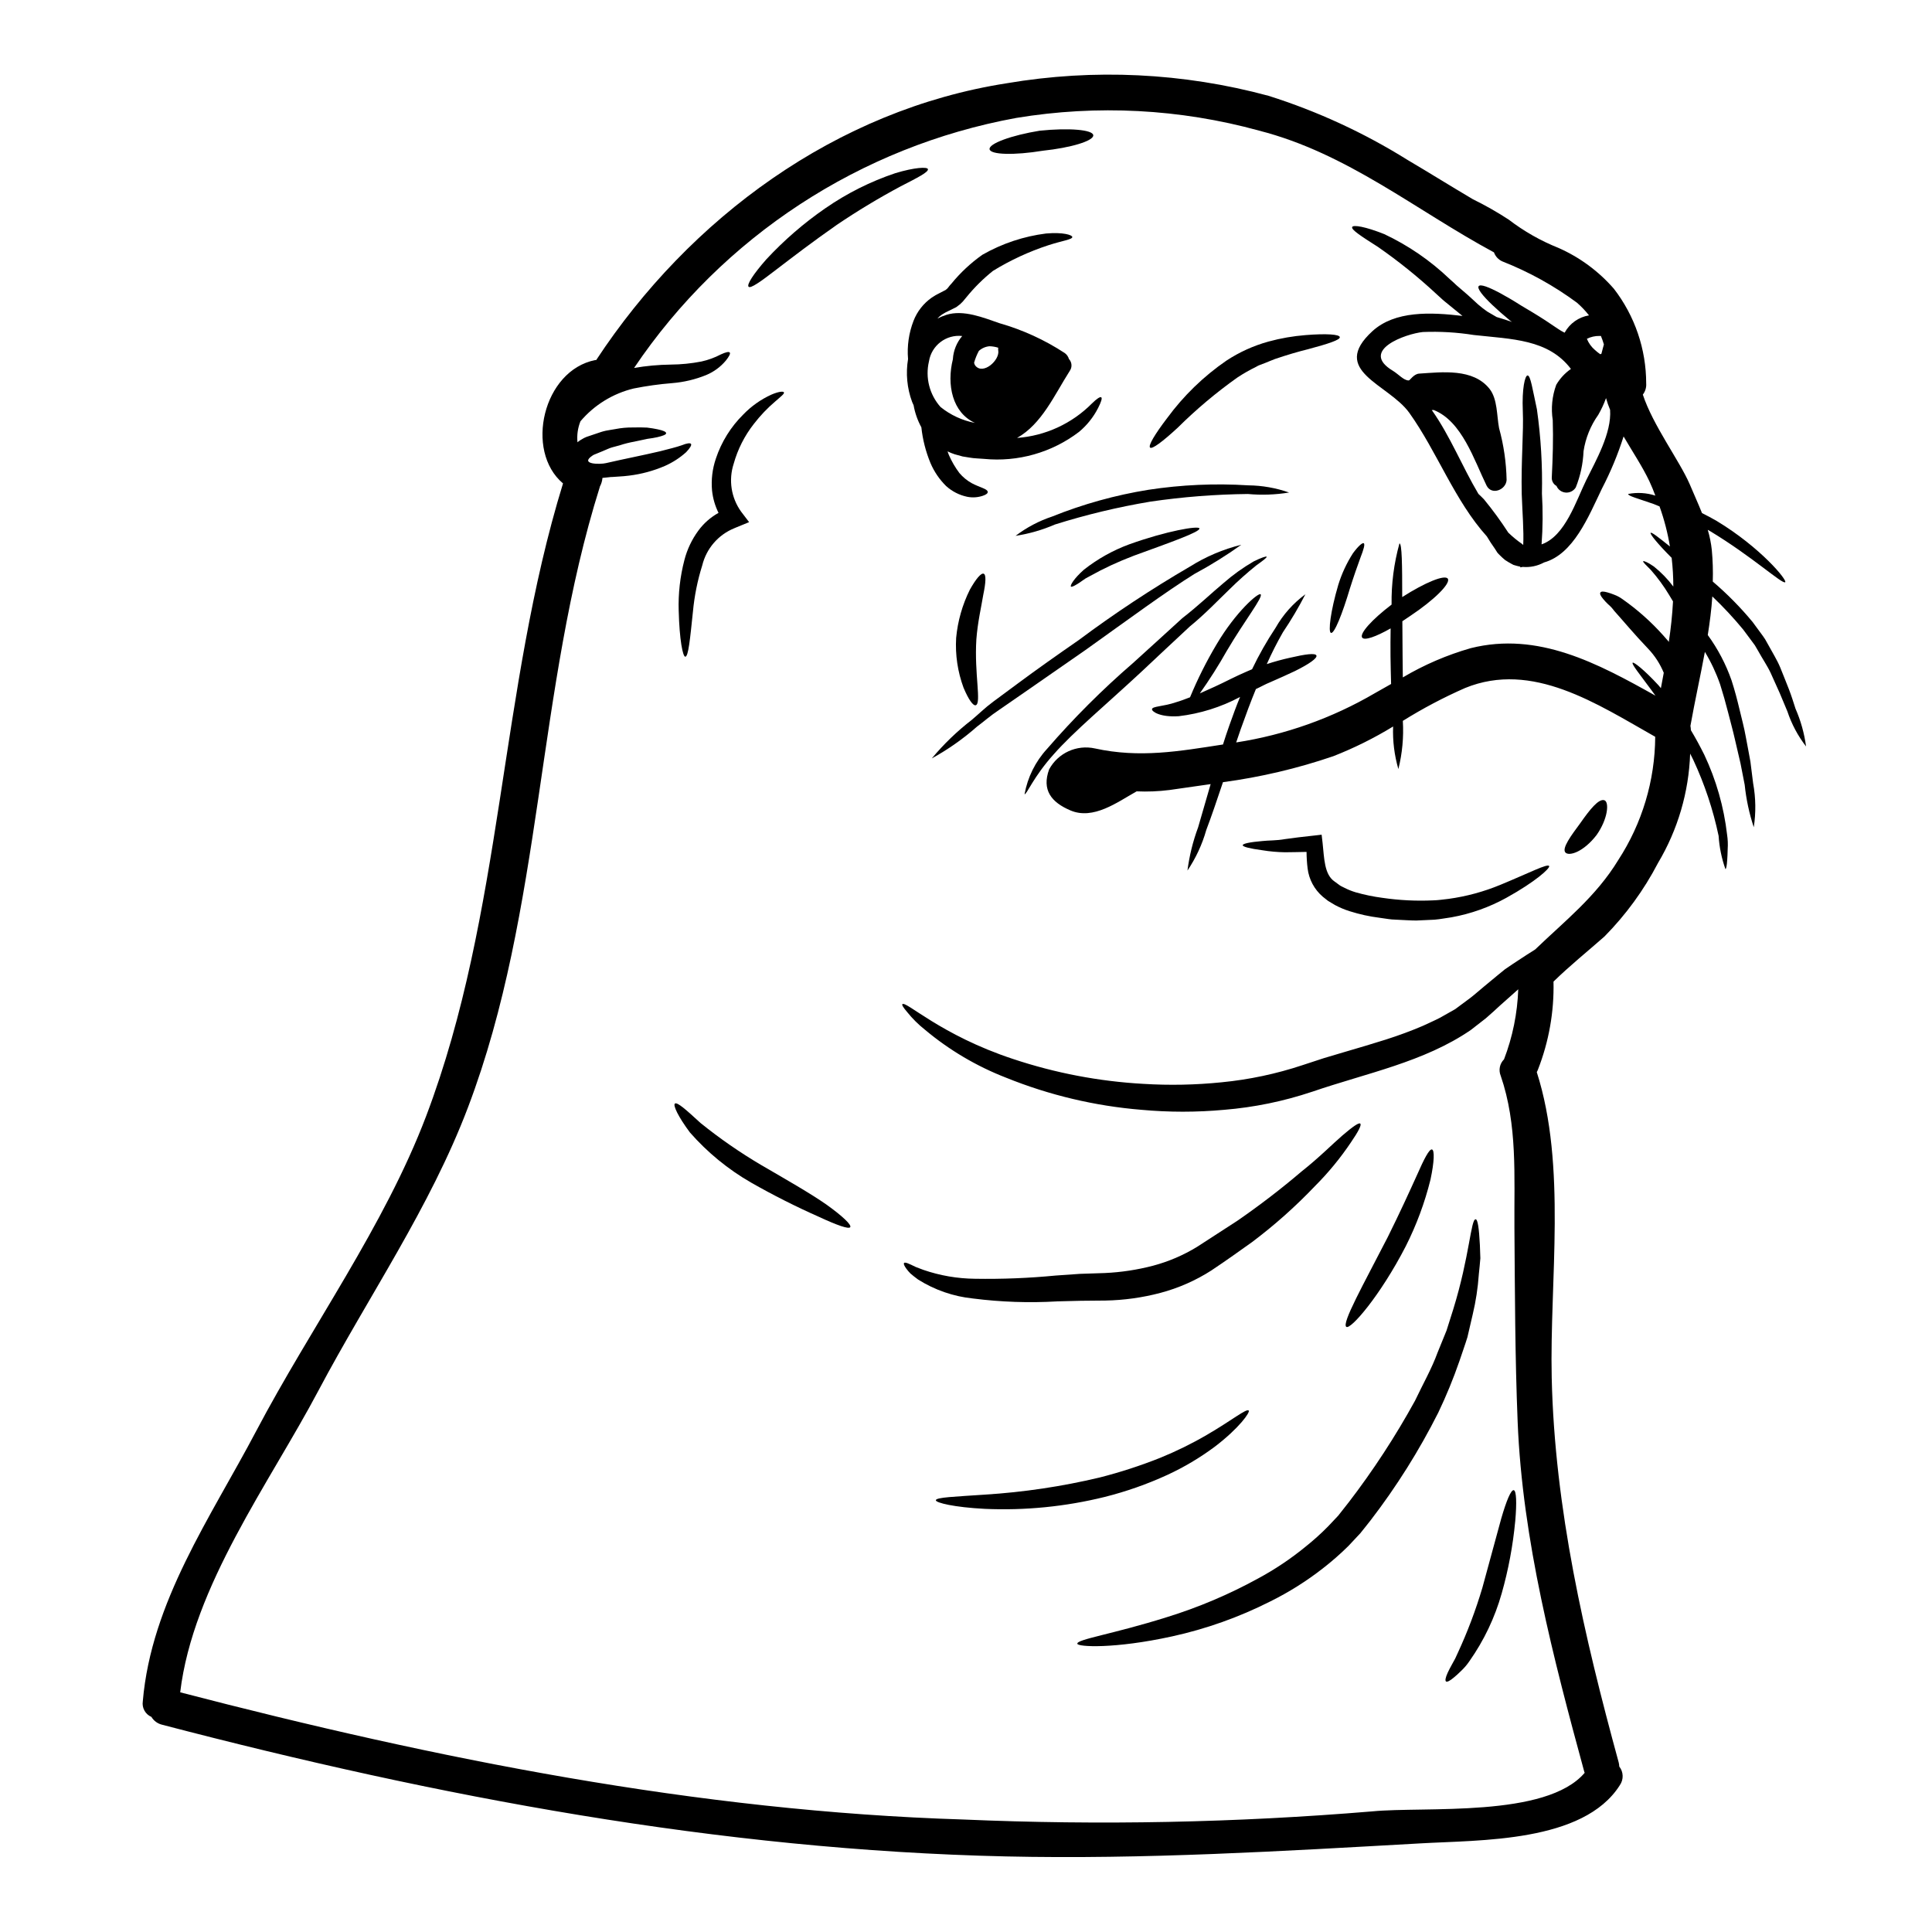
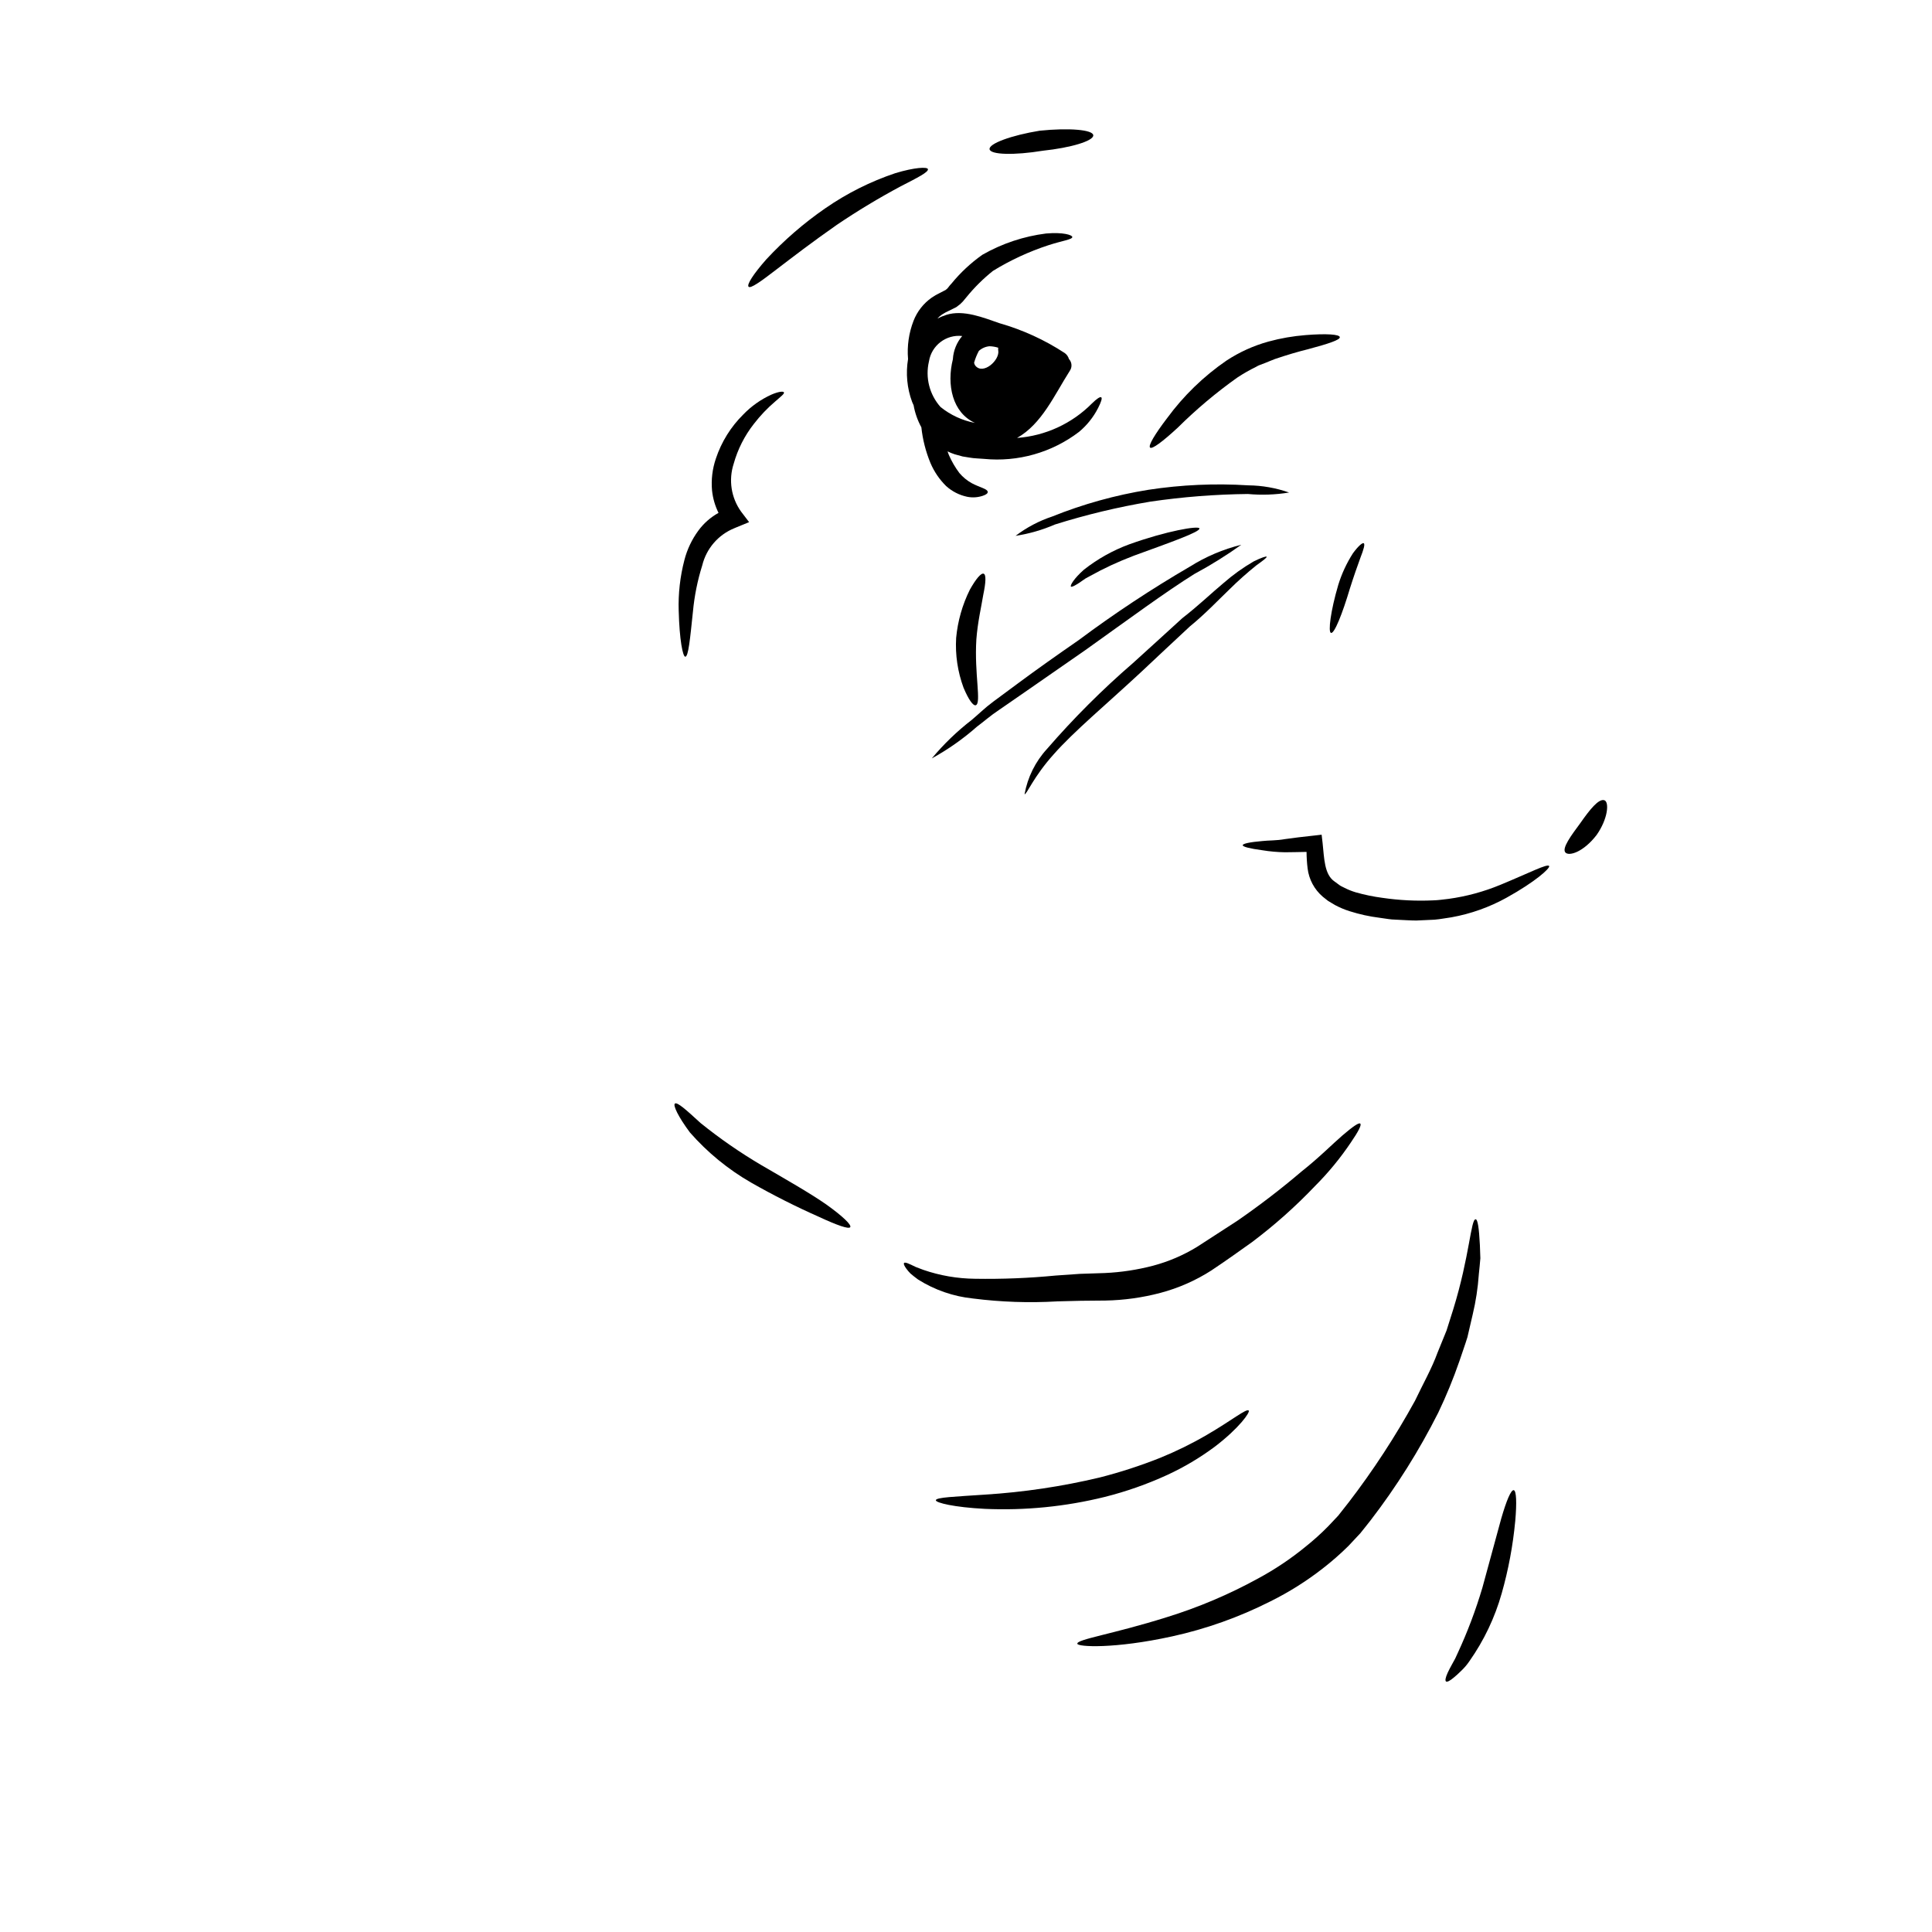
<svg xmlns="http://www.w3.org/2000/svg" fill="#000000" width="800px" height="800px" version="1.1" viewBox="144 144 512 512">
  <g>
-     <path d="m619.8 331.74c1.414 3.211 2.363 6.602 2.824 10.078-2.16-2.793-3.832-5.934-4.945-9.285-0.602-1.488-1.301-3.106-2.027-4.844-0.758-1.68-1.574-3.488-2.41-5.356-0.887-1.902-2.184-3.766-3.293-5.797l-0.887-1.52-0.984-1.332c-0.695-0.918-1.395-1.902-2.121-2.852-2.547-3.086-5.277-6.019-8.176-8.777-0.219 3.422-0.664 6.809-1.203 10.234 2.672 3.672 4.797 7.719 6.297 12.004 0.891 2.754 1.523 5.231 2.121 7.734 0.598 2.504 1.234 4.844 1.648 7.191s0.887 4.531 1.234 6.621c0.25 2.09 0.508 4.023 0.727 5.797h0.004c0.695 3.828 0.75 7.75 0.16 11.594-1.203-3.648-2.012-7.418-2.406-11.242-0.352-1.742-0.695-3.644-1.109-5.672-0.477-1.996-0.984-4.152-1.488-6.398-0.504-2.246-1.18-4.656-1.805-7.129-0.625-2.473-1.363-5.07-2.125-7.477l-0.004-0.004c-1.039-2.981-2.387-5.848-4.019-8.555-1.203 6.527-2.66 13.02-3.832 19.609h-0.004c0.074 0.379 0.117 0.762 0.125 1.145 1.234 2.059 2.41 4.215 3.543 6.496v-0.004c3.16 6.688 5.203 13.848 6.051 21.195 0.191 1.258 0.246 2.535 0.16 3.805-0.031 1.141-0.062 2.09-0.129 2.883-0.094 1.574-0.285 2.441-0.473 2.441v-0.004c-1.004-2.836-1.613-5.801-1.805-8.805-1.461-6.953-3.715-13.715-6.719-20.152-0.25-0.539-0.535-1.105-0.824-1.645-0.348 10.227-3.281 20.199-8.52 28.988-3.731 7.168-8.516 13.734-14.195 19.484-4.531 3.992-9.188 7.731-13.496 11.945 0.184 7.969-1.219 15.891-4.121 23.316-0.086 0.23-0.191 0.453-0.316 0.664 7.981 24.934 3.391 55.254 3.961 80.98 0.789 34.785 8.617 68.527 17.742 101.94 0.098 0.363 0.152 0.734 0.16 1.109 1.137 1.434 1.199 3.441 0.156 4.945-9.664 15.273-37.133 14.508-52.906 15.43-36.656 2.059-73.059 4.273-109.82 3.453-75.848-1.707-150.43-15.777-223.64-34.914-1.164-0.289-2.168-1.027-2.785-2.059-1.613-0.691-2.551-2.387-2.285-4.121 2.25-26.422 17.965-48.691 30.035-71.602 14.512-27.551 33.996-54.367 45.051-83.484 20.469-53.988 19.355-112.75 36.277-167.68-10.234-8.617-5.293-29.969 8.555-32.695l0.238 0.004c24.75-37.648 63.652-66.324 108.8-73.355 23.094-3.926 46.77-2.789 69.383 3.328 12.938 4.09 25.305 9.797 36.816 16.98 5.797 3.422 11.531 7.004 17.32 10.422 3.285 1.609 6.469 3.418 9.531 5.422 4.019 3.082 8.445 5.598 13.152 7.477 5.637 2.488 10.656 6.188 14.699 10.836 5.543 7.18 8.551 15.992 8.555 25.062 0.086 1.066-0.23 2.129-0.887 2.981 2.66 8.109 9.695 17.488 12.387 23.668 1.078 2.566 2.246 5.117 3.293 7.731 1.266 0.633 2.535 1.301 3.801 2.027 11.754 7.086 18.848 15.777 18.246 16.285-0.695 0.664-8.617-6.715-19.898-13.527-0.219-0.125-0.395-0.219-0.633-0.352l0.004-0.004c0.523 1.75 0.883 3.543 1.078 5.356 0.258 2.781 0.344 5.574 0.254 8.363 3.82 3.258 7.352 6.84 10.551 10.707 0.758 1.016 1.488 2.031 2.215 3.012 0.395 0.539 0.695 0.922 1.109 1.574l0.855 1.52c1.109 2.059 2.312 3.938 3.148 5.957 0.836 2.019 1.574 3.961 2.312 5.797 0.699 1.812 1.207 3.492 1.711 5.043zm-32.445-28.383c-0.352-0.57-0.695-1.141-1.016-1.68v-0.004c-1.402-2.336-3.016-4.539-4.812-6.586-1.363-1.395-2.215-2.152-2.059-2.363 0.125-0.125 1.18 0.254 2.816 1.398 1.938 1.551 3.676 3.336 5.164 5.32-0.004-2.543-0.152-5.078-0.441-7.606-3.797-3.801-5.797-6.336-5.574-6.621 0.223-0.285 2.09 1.18 5.117 3.609-0.598-3.617-1.52-7.172-2.758-10.625-0.539-0.223-1.141-0.477-1.648-0.664-4.086-1.426-6.781-2.125-6.652-2.629v-0.004c2.398-0.461 4.871-0.309 7.191 0.441-0.445-1.234-0.984-2.504-1.574-3.801-1.871-3.938-4.5-7.871-6.84-11.879-1.512 4.762-3.43 9.383-5.734 13.812-3.613 7.543-7.574 17.395-15.352 19.582-1.723 0.938-3.684 1.352-5.641 1.18l-0.664 0.125 0.031-0.188c-0.621-0.121-1.234-0.281-1.84-0.477-0.75-0.379-1.48-0.805-2.184-1.27-0.473-0.387-0.93-0.801-1.359-1.234l-0.383-0.383-0.316-0.348c-0.031-0.062-0.16-0.254-0.16-0.254l-0.504-0.789c-0.789-1.105-1.492-2.184-2.125-3.262-8.555-9.473-13.18-22.434-20.562-32.758-5.543-7.699-21.289-11.086-9.758-21.648 5.957-5.418 15.352-5.039 23.855-4.027-1.613-1.301-3.231-2.629-4.973-4.055h0.004c-0.094-0.062-0.18-0.137-0.258-0.219-0.602-0.539-1.203-1.078-1.805-1.648-4.824-4.473-9.953-8.602-15.352-12.355-4.371-2.785-7.195-4.594-6.844-5.289 0.285-0.633 3.516-0.098 8.457 1.871v-0.004c6.394 3.004 12.258 7.027 17.363 11.91 0.633 0.539 1.234 1.109 1.84 1.68 1.012 0.855 1.996 1.707 2.945 2.535s1.805 1.676 2.695 2.469h-0.004c0.793 0.688 1.617 1.332 2.473 1.934 0.887 0.508 1.707 0.984 2.5 1.461 1.461 0.441 2.82 0.855 4.09 1.301v-0.004c-0.152-0.117-0.312-0.223-0.477-0.316-1.84-1.52-3.453-2.945-4.75-4.18-2.629-2.504-4.059-4.371-3.613-4.977 0.445-0.602 2.598 0.188 5.797 1.902 1.574 0.855 3.422 1.934 5.453 3.231 1.996 1.18 4.18 2.473 6.43 3.938 1.105 0.758 2.215 1.488 3.262 2.188 0.582 0.402 1.195 0.762 1.836 1.074 0-0.031 0.031-0.031 0.031-0.062 1.34-2.414 3.707-4.082 6.43-4.531-0.957-1.219-2.027-2.344-3.195-3.359-6.074-4.488-12.711-8.164-19.738-10.93-1.055-0.453-1.867-1.328-2.254-2.406-20.812-11.215-38.871-26.297-62.289-32.273l0.004-0.004c-20.941-5.754-42.879-6.898-64.305-3.352-41.305 7.543-77.82 31.434-101.29 66.258 3.203-0.551 6.445-0.848 9.695-0.891 2.746-0.02 5.481-0.293 8.176-0.82 1.781-0.395 3.5-1.023 5.117-1.871 1.301-0.602 2.121-0.789 2.363-0.508 0.238 0.281-0.156 1.047-1.043 2.156h-0.004c-1.395 1.66-3.164 2.965-5.164 3.801-2.887 1.18-5.941 1.906-9.051 2.156-3.426 0.273-6.828 0.75-10.199 1.422-5.5 1.328-10.438 4.371-14.098 8.684-0.711 1.766-0.98 3.68-0.789 5.574 0.223-0.195 0.457-0.375 0.703-0.535l0.758-0.445 0.395-0.219 0.094-0.035 0.352-0.156 0.156-0.062c0.859-0.285 1.711-0.57 2.535-0.855 0.824-0.285 1.617-0.57 2.504-0.758 0.887-0.188 1.773-0.289 2.598-0.445v-0.004c1.523-0.297 3.074-0.434 4.625-0.414 1.363-0.031 2.629-0.031 3.707 0.031 1.078 0.129 2.027 0.289 2.754 0.445 1.523 0.316 2.312 0.664 2.312 1.047 0 0.383-0.855 0.695-2.312 1.043-0.727 0.16-1.613 0.32-2.629 0.445-1.012 0.219-2.152 0.477-3.422 0.727l0.004 0.004c-1.336 0.23-2.652 0.559-3.938 0.984-0.664 0.188-1.395 0.395-2.09 0.566-0.762 0.223-1.574 0.633-2.363 0.953-0.789 0.32-1.617 0.664-2.473 1.016l0.004-0.004c-0.082 0.059-0.168 0.109-0.254 0.16-3.644 2.41 2.059 2.41 3.543 2.027 4.785-1.109 9.602-2.027 14.352-3.148 2.473-0.633 4.277-1.078 5.703-1.574 1.398-0.57 2.281-0.664 2.473-0.352 0.188 0.316-0.25 1.078-1.301 2.184-1.676 1.504-3.578 2.734-5.641 3.644-3.027 1.305-6.227 2.168-9.5 2.566-0.922 0.094-1.84 0.219-2.82 0.25l-1.457 0.098-0.004 0.004c-0.41 0-0.824 0.031-1.234 0.094-0.508 0.062-1.016 0.094-1.52 0.156-0.062 0.789-0.289 1.555-0.664 2.254-0.031 0.031-0.031 0.062-0.031 0.125-16.891 53.637-14.957 111.78-34.949 164.46-10.07 26.551-26.328 49.965-39.602 74.992-12.988 24.555-33.297 51.832-36.656 80 67.828 17.645 137.25 31.523 207.52 33.707 36.129 1.566 72.32 0.848 108.36-2.152 13.973-1.367 46.098 1.801 56.332-10.234l-0.098-0.191c-8.203-30.125-16.41-61.43-17.676-92.797-0.695-17.109-0.727-34.34-0.855-51.453-0.098-13.621 0.855-27.246-3.644-40.301v0.004c-0.605-1.492-0.254-3.195 0.887-4.332 2.277-5.934 3.551-12.211 3.769-18.562l-1.234 1.105c-1.18 1.047-2.344 2.094-3.543 3.148-1.234 1.141-2.504 2.312-3.801 3.426-1.332 1.012-2.629 2.059-3.992 3.106-12.422 8.52-27.625 11.414-42.074 16.379l-0.004-0.004c-7.539 2.527-15.359 4.133-23.285 4.781-7.293 0.668-14.629 0.668-21.922 0-12.328-1.008-24.434-3.883-35.898-8.52-7.793-3.027-15.039-7.309-21.445-12.676-1.758-1.391-3.356-2.973-4.758-4.723-1.012-1.18-1.426-1.871-1.266-2.059 0.891-1.047 10.141 8.176 29.34 14.508 11.168 3.723 22.781 5.938 34.535 6.594 6.906 0.426 13.832 0.289 20.719-0.414 7.316-0.707 14.531-2.238 21.508-4.562 1.871-0.633 3.769-1.234 5.609-1.84 1.902-0.57 3.769-1.141 5.641-1.676 3.672-1.078 7.254-2.125 10.738-3.234 3.484-1.109 6.719-2.309 9.84-3.641 1.52-0.727 3.106-1.395 4.562-2.156 1.363-0.758 2.691-1.52 4.023-2.277 1.363-1.016 2.723-2.027 4.055-3.012 1.266-0.98 2.41-2.027 3.613-3.008 1.203-0.98 2.473-2.062 3.676-3.043l1.871-1.523c0.695-0.473 1.363-0.918 2.059-1.395s1.332-0.887 2.027-1.332c0.57-0.395 1.18-0.758 1.742-1.141 0.727-0.441 1.426-0.887 2.152-1.363 7.824-7.539 16.094-13.969 22.02-23.699l-0.004 0.004c6.328-9.723 9.73-21.066 9.793-32.668-15.352-8.66-32.539-20.215-50.383-12.926h0.004c-5.703 2.504-11.219 5.414-16.504 8.711 0.258 4.289-0.141 8.598-1.184 12.77-1.062-3.664-1.535-7.473-1.391-11.281-5.043 3.082-10.344 5.715-15.844 7.871-9.5 3.246-19.293 5.555-29.246 6.887-1.617 4.816-3.074 9.129-4.438 12.707h0.004c-1.082 3.809-2.762 7.426-4.977 10.711 0.504-3.91 1.449-7.746 2.82-11.438 0.953-3.262 2.062-7.16 3.324-11.469-3.703 0.539-7.379 1.047-10.992 1.574v-0.004c-2.859 0.359-5.738 0.477-8.617 0.348-5.117 2.856-11.469 7.668-17.582 5.039-5.039-2.152-7.606-5.414-5.609-10.867 2.356-4.348 7.309-6.609 12.137-5.543 11.879 2.598 22.238 0.758 33.934-1.047 0.523-1.684 1.094-3.387 1.707-5.117 0.922-2.598 1.84-5.117 2.82-7.477-0.031 0-0.062 0-0.062 0.031-5.035 2.676-10.527 4.394-16.191 5.066-4.941 0.32-7.129-1.234-7.086-1.84 0.031-0.824 3.012-0.695 6.398-1.871 1.109-0.316 2.363-0.789 3.676-1.301l0.004 0.008c2-4.844 4.352-9.531 7.031-14.031 5.117-8.66 11.055-13.754 11.66-13.277 0.824 0.602-4.18 6.906-8.902 14.922h-0.004c-2.195 3.902-4.598 7.688-7.188 11.344 2.535-1.109 5.289-2.363 8.207-3.832 0.727-0.352 1.426-0.695 2.121-1.016 0.855-0.395 1.457-0.664 2.188-0.98l1.332-0.57-0.004-0.004c1.82-3.805 3.906-7.477 6.238-10.992 1.977-3.481 4.664-6.504 7.894-8.871-1.789 3.473-3.777 6.836-5.961 10.074-1.566 2.738-2.992 5.551-4.273 8.43 2.019-0.664 4.07-1.227 6.144-1.684 4.09-0.949 6.691-1.301 7.004-0.602 0.312 0.695-1.934 2.281-5.734 4.152-1.934 0.918-4.211 1.934-6.59 2.977-1.141 0.445-2.41 1.18-3.707 1.773-1.363 3.324-2.691 6.875-4.023 10.629-0.414 1.18-0.789 2.363-1.203 3.516h-0.004c12.965-2 25.43-6.43 36.75-13.051 1.426-0.789 2.856-1.617 4.309-2.441-0.062-2.363-0.125-4.785-0.156-7.316s0-5.039 0.031-7.414c-3.898 2.215-6.938 3.293-7.543 2.441-0.758-1.078 2.629-4.816 7.793-8.746l0.004-0.004c-0.082-5.477 0.621-10.941 2.09-16.219 0.664 0.031 0.727 5.734 0.727 14.227 6.086-3.898 11.375-6.051 12.102-4.844 0.727 1.301-3.703 5.668-9.945 9.82-0.727 0.508-1.426 0.98-2.121 1.426 0 2.918 0.031 6.051 0.062 9.281 0.031 1.902 0.062 3.769 0.062 5.609l0.004-0.004c5.644-3.34 11.691-5.945 18-7.75 17.836-4.469 33.645 4.023 48.949 12.594-0.32-0.395-0.602-0.855-0.922-1.266-3.262-4.438-5.481-7.129-5.117-7.477 0.32-0.219 3.043 1.871 6.844 5.992 0.188 0.25 0.414 0.504 0.633 0.758 0.25-1.363 0.508-2.727 0.758-4.059l0.004-0.004c-0.973-2.371-2.383-4.543-4.148-6.398-3.613-3.766-6.906-7.731-8.996-10.039l-0.004-0.004c-0.465-0.645-1.008-1.23-1.617-1.742-0.461-0.438-0.895-0.902-1.301-1.395-0.664-0.789-0.949-1.395-0.727-1.711 0.219-0.32 0.824-0.316 1.84-0.031 0.602 0.168 1.195 0.367 1.773 0.602 0.789 0.289 1.535 0.684 2.215 1.18 3.973 2.785 7.609 6.016 10.836 9.633 0.445 0.508 0.887 0.984 1.332 1.52 0.035 0.078 0.074 0.152 0.125 0.223 0.555-3.633 0.938-7.215 1.121-10.789zm-22.906-32.273c2.41-4.914 6.691-12.324 6.242-18.473v-0.004c-0.422-1.012-0.781-2.047-1.078-3.106-0.551 1.539-1.242 3.023-2.059 4.438-2.035 2.863-3.367 6.16-3.898 9.633-0.137 3.293-0.832 6.539-2.059 9.598-0.566 0.922-1.598 1.449-2.676 1.363-1.078-0.082-2.019-0.758-2.438-1.758-0.848-0.469-1.332-1.398-1.238-2.359 0.25-5.039 0.414-10.012 0.25-15.051h0.004c-0.496-3.152-0.18-6.379 0.918-9.379 0.973-1.672 2.305-3.113 3.898-4.215-6.019-7.918-15.648-7.871-25.758-8.996-4.449-0.707-8.961-0.969-13.465-0.789-4.469 0.445-16.98 4.844-7.981 10.266 1.52 0.918 2.883 2.566 4.18 2.566h0.062c0.289 0 1.301-1.711 2.723-1.805 6.086-0.395 14.293-1.457 18.66 4.023 2.156 2.727 1.902 7.16 2.535 10.426 1.234 4.481 1.902 9.098 1.996 13.746-0.156 2.629-3.992 4.148-5.32 1.457-3.262-6.652-6.496-17.074-14.035-20.023-0.031 0-0.094 0.031-0.125 0.031h-0.004c-0.113 0.016-0.23 0.016-0.344 0 4.844 6.812 8.047 14.957 12.355 22.211 0.445 0.395 0.949 0.918 1.488 1.457h-0.004c2.309 2.812 4.457 5.754 6.434 8.809 1.148 1.113 2.391 2.129 3.707 3.039 0.09 0.078 0.176 0.164 0.25 0.258 0.191-3.863-0.219-8.492-0.395-13.527-0.191-8.809 0.539-16.602 0.285-22.043-0.25-5.859 0.57-9.375 1.266-9.375 0.789 0 1.301 3.578 2.473 8.965 1.051 7.394 1.496 14.863 1.332 22.332 0.27 4.488 0.238 8.984-0.094 13.465 6.277-2.176 9.129-11.52 11.914-17.191zm4.09-33.902c0.156-0.664 0.348-1.266 0.508-1.902-0.223-0.766-0.484-1.516-0.789-2.25-0.129 0.02-0.262 0.02-0.391 0-1.156-0.02-2.297 0.242-3.328 0.762 0.469 1.152 1.207 2.172 2.152 2.977 0.441 0.398 0.906 0.766 1.395 1.109 0.031-0.031 0.031-0.031 0.062-0.031 0.094-0.031 0.156-0.031 0.223-0.062h0.004c0.07-0.199 0.125-0.406 0.168-0.613z" />
    <path d="m569.17 356.07c1.332 0.445 0.98 4.914-2.059 9.219-3.519 4.562-7.289 5.641-8.238 4.656-1.078-1.105 1.574-4.625 3.938-7.824 2.527-3.613 4.859-6.527 6.359-6.051z" />
    <path d="m554.54 373.5c0.316 0.57-3.613 4.148-11.281 8.395v0.004c-4.551 2.519-9.484 4.277-14.602 5.195-1.461 0.188-2.949 0.508-4.5 0.633-1.574 0.062-3.168 0.125-4.785 0.219-1.613 0-3.106-0.125-4.723-0.188l-1.18-0.062-0.602-0.031-0.539-0.062-0.285-0.031-2.441-0.352c-2.688-0.332-5.34-0.918-7.922-1.738-1.336-0.418-2.629-0.961-3.863-1.621-0.633-0.395-1.363-0.789-1.902-1.141l-1.395-1.105h0.004c-2.211-1.902-3.633-4.555-3.992-7.445-0.18-1.465-0.273-2.934-0.285-4.406-2.059 0.031-4.023 0.094-5.734 0.094-2.016-0.031-4.027-0.211-6.016-0.539-3.324-0.441-5.164-0.918-5.164-1.332 0-0.414 1.902-0.824 5.227-1.105 1.613-0.191 3.707-0.094 5.957-0.508 2.25-0.32 4.785-0.633 7.543-0.922l2.184-0.25 0.254 2.184c0.441 4.09 0.441 8.332 3.148 10.203l1.43 1.047c0.473 0.316 0.824 0.414 1.266 0.664v0.004c0.953 0.48 1.949 0.875 2.977 1.18 2.32 0.66 4.688 1.145 7.082 1.457 4.43 0.648 8.91 0.871 13.383 0.664 1.395-0.031 2.754-0.25 4.09-0.395 4.734-0.648 9.363-1.906 13.777-3.738 7.727-3.191 12.445-5.664 12.891-4.969z" />
    <path d="m545.16 538.91c0.695 0.156 0.828 3.262 0.395 8.207l-0.004-0.004c-0.609 6.477-1.805 12.883-3.582 19.137-1.812 6.43-4.703 12.504-8.551 17.965-0.637 0.949-1.379 1.82-2.215 2.598-0.695 0.695-1.332 1.266-1.871 1.707-1.078 0.922-1.84 1.301-2.125 1.078-0.289-0.219-0.125-1.047 0.445-2.312 0.32-0.664 0.695-1.426 1.18-2.277 0.566-0.945 1.062-1.93 1.488-2.949 2.594-5.598 4.773-11.383 6.527-17.297 1.934-7.16 3.707-13.652 5.008-18.375 1.371-4.719 2.574-7.606 3.305-7.477z" />
    <path d="m536.18 473.84c0.035 1.078 0.066 2.281 0.129 3.613-0.094 1.301-0.254 2.754-0.414 4.328h0.004c-0.25 3.555-0.789 7.086-1.613 10.551-0.445 1.902-0.922 3.938-1.398 6.019-0.633 2.059-1.395 4.152-2.121 6.336-1.609 4.656-3.481 9.219-5.606 13.664-5.066 10.059-11.07 19.617-17.934 28.547-0.918 1.137-1.77 2.277-2.723 3.422-1.074 1.141-2.152 2.281-3.199 3.422v-0.004c-2.113 2.086-4.348 4.043-6.691 5.863-4.356 3.406-9.047 6.356-14.004 8.809-8.246 4.168-16.984 7.277-26.012 9.254-15.305 3.356-25.062 2.785-25.094 1.934-0.129-1.18 9.312-2.504 23.727-7.035h0.004c8.371-2.59 16.461-6.019 24.141-10.234 4.492-2.418 8.734-5.262 12.676-8.496 2.07-1.652 4.043-3.43 5.902-5.32 0.887-0.949 1.773-1.902 2.691-2.852 0.887-1.141 1.773-2.281 2.691-3.426l0.004 0.004c6.562-8.547 12.461-17.582 17.648-27.023 2.121-4.469 4.469-8.586 5.957-12.703 0.824-2.062 1.648-4.027 2.41-5.926 0.633-1.934 1.203-3.797 1.773-5.606 4.367-14.129 4.656-24.051 5.957-23.855 0.531 0.031 0.879 2.402 1.094 6.715z" />
-     <path d="m523.49 448.62c0.695 0.188 0.633 3.199-0.395 7.981-1.516 6.121-3.719 12.051-6.559 17.68-6.781 13.145-14.605 22.145-15.742 21.352-1.301-0.887 4.469-11.121 10.961-23.762 3.168-6.367 5.832-12.203 7.766-16.477 1.875-4.269 3.238-6.934 3.969-6.773z" />
    <path d="m505.4 287.96c0.395 0.25-0.031 1.68-0.859 3.801-0.758 2.059-1.773 4.945-2.816 8.238-1.969 6.621-4.121 12.035-5.008 11.723-0.789-0.25-0.094-5.828 1.934-12.707 0.91-2.961 2.223-5.785 3.894-8.395 1.395-1.902 2.504-2.852 2.856-2.66z" />
    <path d="m504.48 441.77c0.414 0.32-0.477 2.059-2.473 4.977-2.789 4.152-5.977 8.023-9.508 11.562-5.148 5.406-10.727 10.375-16.691 14.859-3.394 2.41-6.719 4.812-10.68 7.445l0.004 0.004c-4.199 2.707-8.797 4.738-13.625 6.016-4.75 1.254-9.633 1.934-14.543 2.027-2.246 0.031-4.438 0.031-6.559 0.062s-4.215 0.125-6.273 0.156v0.004c-7.418 0.43-14.863 0.176-22.238-0.762-5.191-0.527-10.191-2.254-14.605-5.039-0.789-0.566-1.426-1.105-1.996-1.574-0.402-0.402-0.773-0.836-1.109-1.297-0.57-0.789-0.758-1.266-0.602-1.488 0.156-0.219 0.695-0.098 1.555 0.316 0.441 0.156 0.949 0.477 1.551 0.727 0.602 0.25 1.266 0.477 1.996 0.758 4.414 1.523 9.047 2.32 13.715 2.363 7.141 0.117 14.281-0.168 21.391-0.855 2.059-0.156 4.18-0.289 6.367-0.445 2.152-0.062 4.367-0.156 6.621-0.219 4.312-0.195 8.59-0.844 12.77-1.934 4.117-1.094 8.055-2.781 11.688-5.004 3.707-2.41 7.277-4.723 10.711-6.938v-0.004c5.856-4.039 11.508-8.375 16.926-12.988 4.844-3.832 8.301-7.383 10.93-9.633 2.629-2.246 4.301-3.441 4.68-3.098z" />
    <path d="m499.06 233.34c0.156 0.727-3.168 1.805-8.395 3.199-2.695 0.664-5.484 1.488-8.777 2.598-0.855 0.352-1.711 0.664-2.598 1.047l-1.332 0.504-0.539 0.223-0.57 0.316c-1.707 0.836-3.356 1.777-4.941 2.824-5.625 3.992-10.91 8.441-15.809 13.301-4.023 3.707-6.781 5.766-7.316 5.262s1.18-3.426 4.531-7.828v0.004c4.34-5.914 9.641-11.051 15.68-15.207 3.438-2.266 7.211-3.977 11.184-5.07 3.219-0.879 6.512-1.449 9.84-1.711 5.559-0.445 8.949-0.188 9.043 0.539z" />
    <path d="m474.82 272.62c3.684 0.043 7.332 0.684 10.805 1.902-3.609 0.594-7.285 0.727-10.93 0.391-8.652 0.094-17.289 0.77-25.852 2.027-8.547 1.43-16.984 3.453-25.254 6.051-3.34 1.449-6.852 2.461-10.453 3.012 2.93-2.227 6.203-3.957 9.695-5.117 8.211-3.301 16.766-5.68 25.504-7.086 8.762-1.34 17.641-1.734 26.484-1.18z" />
    <path d="m479.67 291.54c0.125 0.188-0.891 0.98-2.754 2.309-2.484 2-4.867 4.125-7.129 6.367-2.914 2.785-6.367 6.465-10.516 9.84-3.961 3.676-8.301 7.762-12.863 12.039-9.156 8.52-17.871 15.781-23.16 21.797-5.418 6.019-7.223 10.805-7.731 10.578v0.004c0.809-4.484 2.871-8.645 5.953-12.004 7.035-8.125 14.645-15.727 22.777-22.75 4.629-4.211 9.055-8.203 13.055-11.879 4.328-3.356 7.731-6.652 10.93-9.316h0.004c2.488-2.18 5.18-4.109 8.043-5.766 2.043-1 3.293-1.395 3.391-1.219z" />
    <path d="m474.92 517.81c0.445 0.414-2.504 4.66-9.094 9.664v-0.004c-3.883 2.883-8.059 5.359-12.449 7.387-5.363 2.465-10.941 4.426-16.664 5.859-10.359 2.555-21.027 3.617-31.688 3.148-8.172-0.414-13.02-1.617-13.02-2.281 0.031-0.789 5.117-0.949 12.957-1.488 10.266-0.641 20.457-2.16 30.461-4.543 5.441-1.383 10.785-3.121 16-5.195 4.246-1.727 8.363-3.746 12.324-6.051 6.766-3.93 10.566-7.102 11.172-6.496z" />
    <path d="m472.95 288.37c-3.961 2.832-8.098 5.41-12.387 7.715-7.637 4.75-17.617 12.129-28.863 20.148-5.672 3.938-11.055 7.699-15.969 11.086-2.441 1.68-4.781 3.293-6.969 4.816-2.215 1.457-4.055 3.106-5.859 4.438l-0.004 0.004c-3.664 3.234-7.676 6.051-11.957 8.406 3.141-3.777 6.691-7.199 10.582-10.203 1.742-1.457 3.519-3.231 5.672-4.816 2.152-1.586 4.406-3.262 6.809-5.039 4.785-3.543 10.203-7.379 15.844-11.277h-0.004c9.465-7.055 19.32-13.57 29.523-19.512 4.191-2.633 8.777-4.578 13.582-5.766z" />
    <path d="m461.86 284.03c0.285 0.918-7.793 3.738-17.426 7.254h0.004c-4.039 1.527-7.957 3.348-11.723 5.453-0.684 0.324-1.332 0.719-1.934 1.18-0.477 0.355-0.977 0.684-1.492 0.984-0.824 0.508-1.363 0.695-1.488 0.539-0.25-0.289 0.824-2.156 3.453-4.469 3.625-2.856 7.68-5.125 12.008-6.719 9.98-3.578 18.344-4.981 18.598-4.223z" />
    <path d="m435.85 249.3c0.289 0.219-0.031 1.234-0.855 2.852v-0.004c-1.234 2.418-2.949 4.562-5.035 6.301-7.199 5.492-16.211 8.047-25.219 7.156-1.301-0.125-2.473-0.094-3.863-0.348l-1.773-0.289c-0.695-0.188-1.395-0.395-2.059-0.57l-0.004 0.004c-0.664-0.215-1.309-0.477-1.934-0.785 0.125 0.32 0.219 0.633 0.352 0.953v-0.004c0.738 1.699 1.672 3.305 2.785 4.785 0.918 1.086 2.023 1.996 3.266 2.691 2.215 1.18 4.184 1.492 4.246 2.312 0.031 0.395-0.395 0.727-1.332 1.043-1.316 0.438-2.727 0.523-4.09 0.258-2.09-0.434-4.027-1.422-5.609-2.856-1.77-1.742-3.18-3.82-4.148-6.109-1.246-3.019-2.059-6.199-2.406-9.449-1-1.828-1.695-3.809-2.059-5.859-0.125-0.316-0.285-0.57-0.395-0.887-1.34-3.621-1.707-7.531-1.074-11.344-0.293-3.445 0.207-6.914 1.457-10.137 0.957-2.465 2.621-4.59 4.781-6.113l0.699-0.445 0.348-0.219 0.602-0.32 1.457-0.758 0.57-0.285c0.121-0.09 0.238-0.188 0.352-0.289 0.188-0.094 0.473-0.57 0.727-0.855l0.188-0.219 0.32-0.352v0.004c2.359-2.891 5.098-5.449 8.141-7.606l0.16-0.094v-0.004c5.168-2.938 10.863-4.832 16.762-5.578 4.562-0.395 6.934 0.395 6.965 0.922 0.066 0.664-2.629 0.98-6.332 2.184-5.144 1.684-10.078 3.965-14.691 6.801-2.586 2.066-4.941 4.402-7.031 6.973l-0.289 0.348v-0.004c-0.41 0.555-0.875 1.062-1.391 1.52-0.348 0.254-0.727 0.57-1.043 0.789l-0.953 0.473-1.551 0.762-0.191 0.094-0.094 0.031-0.035 0.035-0.219 0.125-0.695 0.414h-0.004c-0.453 0.305-0.871 0.668-1.234 1.078 0.758-0.391 1.551-0.719 2.363-0.98 4.562-1.457 9.883 0.758 14.125 2.215 6.133 1.75 11.965 4.422 17.297 7.922 0.52 0.387 0.898 0.93 1.078 1.551 0.812 0.863 0.906 2.18 0.223 3.148-4.055 6.367-7.41 14.098-13.969 17.773v0.004c7.496-0.551 14.539-3.793 19.832-9.129 1.316-1.289 2.168-1.852 2.484-1.629zm-33.426-8.457c2.062 2.691 6.625-1.43 6.117-3.996-0.031-0.23-0.031-0.465 0-0.699-0.75-0.238-1.527-0.367-2.312-0.391-1.051 0.094-2.039 0.527-2.82 1.234-0.535 1-0.961 2.055-1.266 3.148 0.051 0.25 0.145 0.488 0.281 0.703zm-5.902-1.68v-0.004c0.145-2.25 1.012-4.394 2.473-6.113-4.258-0.469-8.133 2.488-8.809 6.715-1.016 4.297 0.133 8.816 3.074 12.105 2.648 2.133 5.781 3.578 9.121 4.211-6.004-2.723-7.555-10.105-5.848-16.918z" />
    <path d="m433.73 179.86c0.062 1.488-5.902 3.293-13.383 4.086-7.539 1.234-13.844 1.078-14.098-0.395s5.703-3.676 13.277-4.914c7.805-0.801 14.141-0.262 14.203 1.223z" />
    <path d="m404.68 296.04c0.695 0.25 0.57 2.363-0.094 5.543-0.508 3.106-1.492 7.285-1.84 11.852-0.57 9.156 1.395 16.949-0.156 17.457-0.695 0.219-1.934-1.523-3.231-4.625h-0.004c-1.559-4.223-2.231-8.719-1.965-13.215 0.414-4.453 1.648-8.793 3.641-12.797 1.621-2.883 2.981-4.469 3.648-4.215z" />
-     <path d="m389.91 188.82c0.188 0.789-2.723 2.246-7.223 4.562-5.824 3.113-11.484 6.527-16.953 10.23-6.367 4.438-11.973 8.742-16.031 11.848-4.086 3.148-6.777 5.07-7.316 4.531-0.539-0.539 1.203-3.293 4.688-7.254 4.699-5.062 9.938-9.602 15.621-13.527 5.723-3.965 11.973-7.102 18.566-9.316 5.129-1.551 8.5-1.707 8.648-1.074z" />
+     <path d="m389.91 188.82c0.188 0.789-2.723 2.246-7.223 4.562-5.824 3.113-11.484 6.527-16.953 10.23-6.367 4.438-11.973 8.742-16.031 11.848-4.086 3.148-6.777 5.07-7.316 4.531-0.539-0.539 1.203-3.293 4.688-7.254 4.699-5.062 9.938-9.602 15.621-13.527 5.723-3.965 11.973-7.102 18.566-9.316 5.129-1.551 8.5-1.707 8.648-1.074" />
    <path d="m363.05 463.25c4.277 3.07 6.656 5.352 6.273 5.957-0.383 0.602-3.484-0.508-8.145-2.66v-0.004c-6.199-2.742-12.258-5.797-18.152-9.156-6.09-3.504-11.559-7.988-16.188-13.273-3.148-4.215-4.5-7.191-3.992-7.637 0.602-0.539 3.07 1.711 6.84 5.164h0.004c5.074 4.094 10.445 7.809 16.062 11.121 6.719 3.91 12.988 7.477 17.297 10.488z" />
    <path d="m351.74 247.97c0.219 0.348-0.762 1.074-2.281 2.41-2.094 1.777-3.996 3.773-5.672 5.953-2.465 3.137-4.285 6.734-5.356 10.578-1.398 4.297-0.668 9.004 1.969 12.676l2.121 2.785-3.484 1.43-0.445 0.188h0.004c-4.25 1.723-7.406 5.387-8.492 9.84-1.254 3.988-2.082 8.098-2.469 12.262-0.758 7.254-1.203 11.945-2.027 11.945-0.664 0-1.551-4.531-1.742-12.133l-0.004-0.004c-0.145-4.559 0.367-9.113 1.523-13.527 0.723-2.785 1.969-5.41 3.672-7.731 1.418-1.945 3.25-3.559 5.359-4.723-0.918-1.852-1.496-3.848-1.715-5.902-0.262-2.871 0.086-5.766 1.016-8.492 1.465-4.402 3.945-8.398 7.242-11.66 2.137-2.219 4.676-4.016 7.481-5.289 2.004-0.859 3.148-0.902 3.301-0.605z" />
  </g>
</svg>